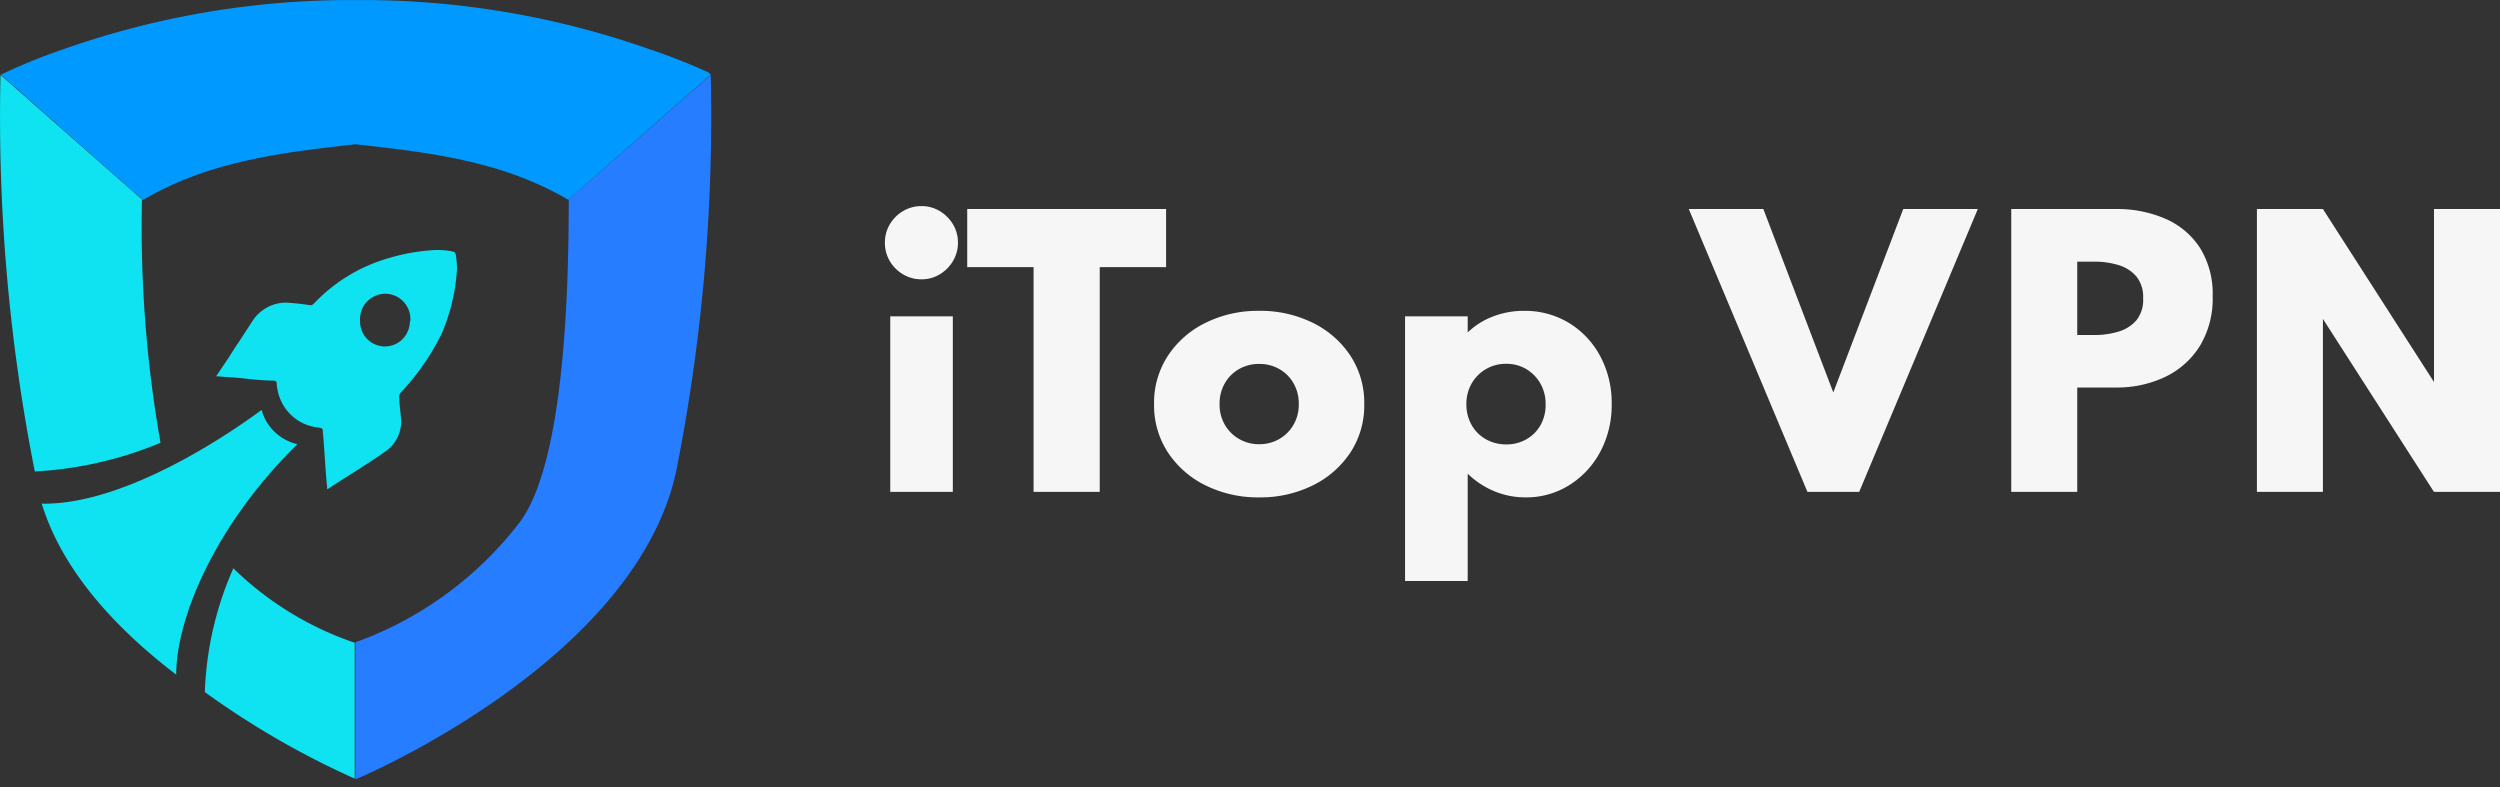
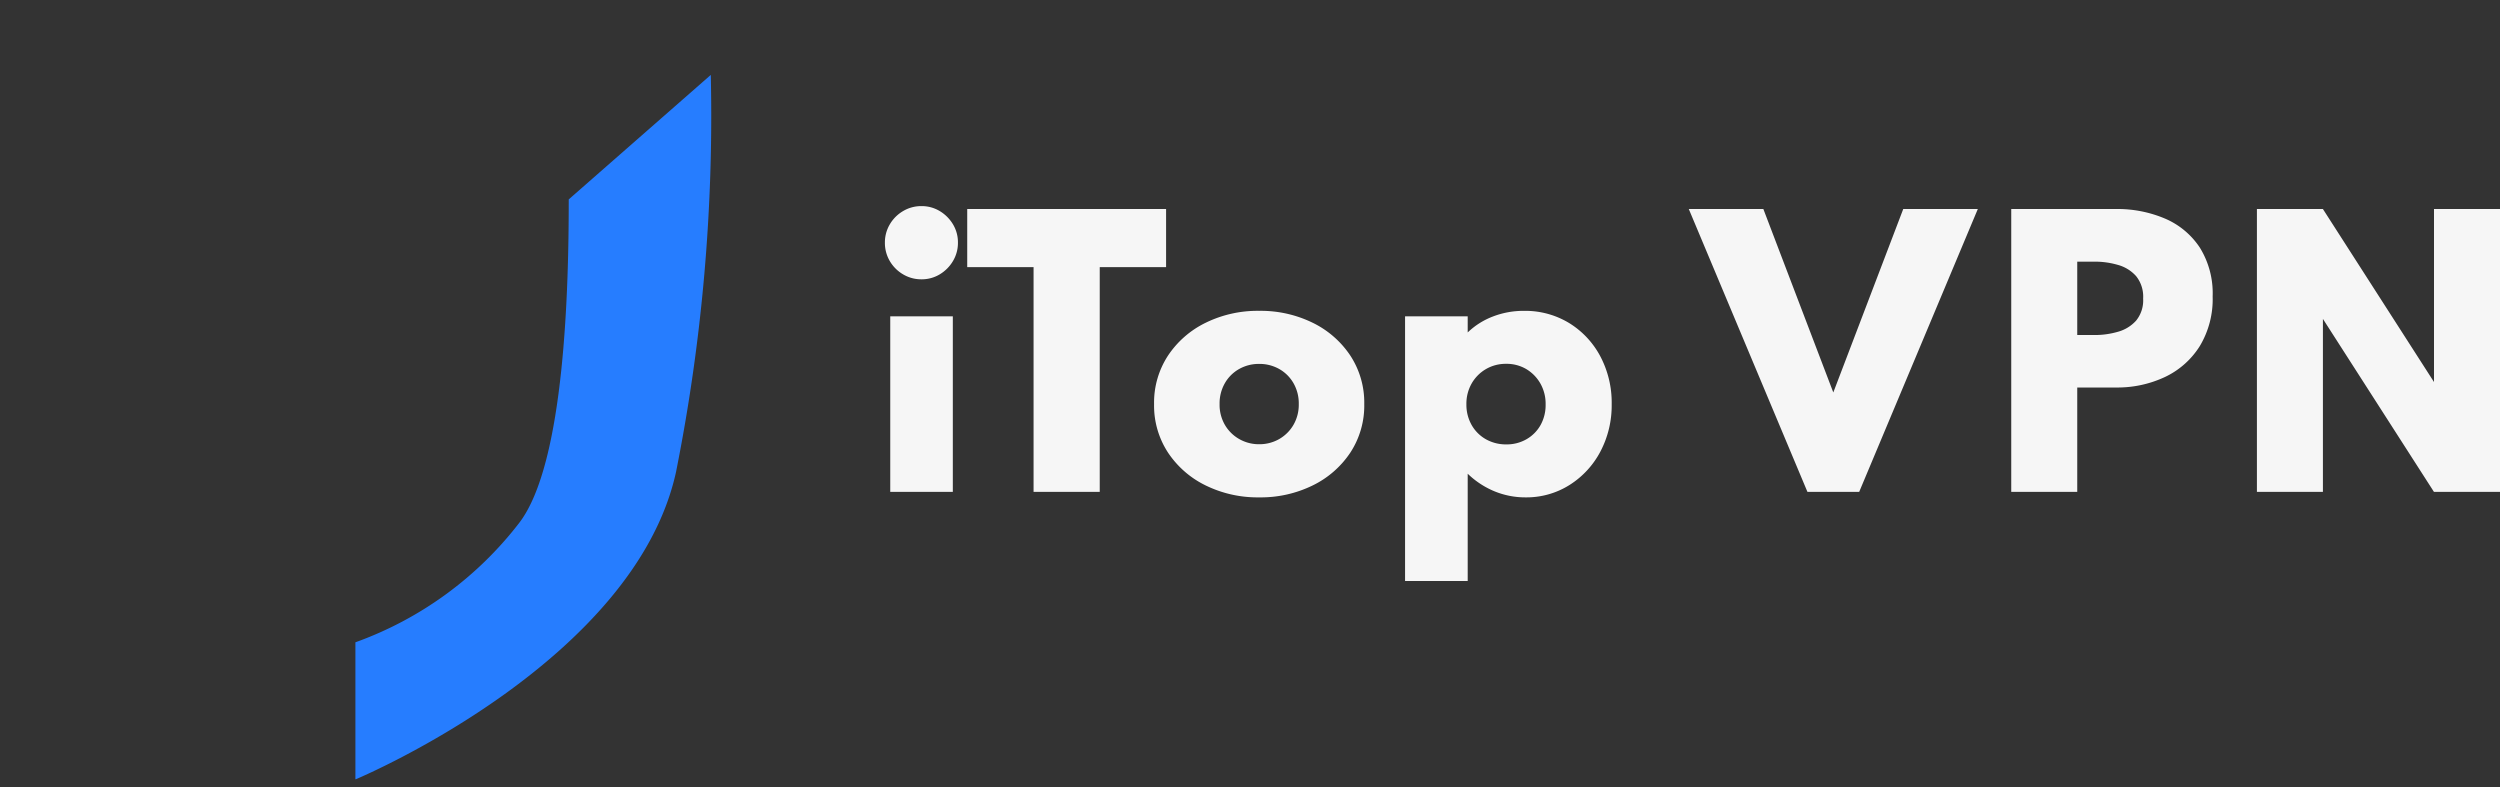
<svg xmlns="http://www.w3.org/2000/svg" width="160.413" height="50.516" viewBox="0 0 160.413 50.516">
  <rect x="0" y="0" width="160.413" height="50.516" fill="#333333" stroke="none" />
  <g id="组_1681" data-name="组 1681" transform="translate(-352 -58)">
    <path id="路径_5206" data-name="路径 5206" d="M1.848,0V-11.264H5.863V0Zm2-13.64a2.269,2.269,0,0,1-1.177-.319,2.375,2.375,0,0,1-.852-.852,2.291,2.291,0,0,1-.314-1.183,2.27,2.27,0,0,1,.314-1.171,2.375,2.375,0,0,1,.852-.853,2.269,2.269,0,0,1,1.177-.319,2.232,2.232,0,0,1,1.177.319,2.464,2.464,0,0,1,.847.847,2.232,2.232,0,0,1,.319,1.177,2.261,2.261,0,0,1-.319,1.183,2.449,2.449,0,0,1-.847.852A2.232,2.232,0,0,1,3.85-13.64ZM11.044,0V-14.421H6.787V-18.15h12.76v3.729H15.29V0ZM25.52.352a7.568,7.568,0,0,1-3.432-.765,6.113,6.113,0,0,1-2.42-2.112,5.5,5.5,0,0,1-.891-3.108,5.5,5.5,0,0,1,.891-3.108,6.113,6.113,0,0,1,2.42-2.112,7.568,7.568,0,0,1,3.432-.764,7.568,7.568,0,0,1,3.432.764,6.113,6.113,0,0,1,2.42,2.112,5.5,5.5,0,0,1,.891,3.108,5.5,5.5,0,0,1-.891,3.108,6.113,6.113,0,0,1-2.42,2.112A7.568,7.568,0,0,1,25.52.352Zm0-3.41a2.537,2.537,0,0,0,1.281-.33A2.478,2.478,0,0,0,27.72-4.3a2.579,2.579,0,0,0,.341-1.337,2.609,2.609,0,0,0-.341-1.342,2.425,2.425,0,0,0-.918-.908,2.571,2.571,0,0,0-1.281-.325,2.571,2.571,0,0,0-1.282.325,2.425,2.425,0,0,0-.918.908,2.609,2.609,0,0,0-.341,1.342A2.579,2.579,0,0,0,23.32-4.3a2.478,2.478,0,0,0,.918.908A2.537,2.537,0,0,0,25.52-3.058ZM34.881,5.72V-11.264H38.9v1.034a4.787,4.787,0,0,1,1.617-1.023,5.453,5.453,0,0,1,1.991-.363,5.422,5.422,0,0,1,2.9.781,5.555,5.555,0,0,1,2,2.134,6.349,6.349,0,0,1,.731,3.069,6.341,6.341,0,0,1-.726,3.047A5.64,5.64,0,0,1,45.43-.44,5.183,5.183,0,0,1,42.6.352a5.18,5.18,0,0,1-1.986-.391A5.487,5.487,0,0,1,38.9-1.166V5.72Zm6.49-8.767a2.539,2.539,0,0,0,1.309-.336,2.408,2.408,0,0,0,.9-.913A2.637,2.637,0,0,0,43.9-5.61a2.642,2.642,0,0,0-.335-1.342,2.535,2.535,0,0,0-.9-.924,2.478,2.478,0,0,0-1.3-.341,2.515,2.515,0,0,0-1.3.341,2.508,2.508,0,0,0-.913.924,2.62,2.62,0,0,0-.335,1.331,2.632,2.632,0,0,0,.33,1.32,2.414,2.414,0,0,0,.913.919A2.6,2.6,0,0,0,41.371-3.047ZM60.7,0,53.086-18.15h4.785L62.359-6.38l4.488-11.77h4.785L64.02,0ZM73.777,0V-18.15h6.71a7.787,7.787,0,0,1,3.162.616,5.05,5.05,0,0,1,2.228,1.859A5.555,5.555,0,0,1,86.7-12.54a5.837,5.837,0,0,1-.825,3.185,5.317,5.317,0,0,1-2.228,1.98,7.187,7.187,0,0,1-3.162.677H78.012V0Zm4.235-10.065h1.111a5.3,5.3,0,0,0,1.5-.209,2.439,2.439,0,0,0,1.166-.715,2.06,2.06,0,0,0,.451-1.419,2.1,2.1,0,0,0-.451-1.436,2.42,2.42,0,0,0-1.166-.72,5.305,5.305,0,0,0-1.5-.209H78.012ZM89.54,0V-18.15h4.235l7.128,11.1v-11.1h4.235V0H100.9L93.775-11.1V0Z" transform="translate(407.275 89.562)" fill="#f6f6f6" />
    <g id="组_1115" data-name="组 1115" transform="translate(352 58)">
      <path id="联合_128" data-name="联合 128" d="M21062,14405.217v-8.783a23.141,23.141,0,0,0,10.5-7.648c2.967-3.832,3.188-15.341,3.188-20.771l9.115-7.988a116.74,116.74,0,0,1-2.232,25.487c-2.648,12.026-19.855,19.416-20.541,19.707Z" transform="translate(-21039.195 -14355.221)" fill="#267dff" stroke="rgba(0,0,0,0)" stroke-miterlimit="10" stroke-width="1" />
-       <path id="路径_2486" data-name="路径 2486" d="M35.374,21.343c4.831.524,9.5,1.1,13.684,3.567L58.2,16.874l-.155-.144a39.186,39.186,0,0,0-3.825-1.5,55.438,55.438,0,0,0-18.306-3.139h-.973a55.5,55.5,0,0,0-18.345,3.179,37.627,37.627,0,0,0-3.951,1.609h0l9.114,8.048c4.168-2.47,8.813-3.047,13.627-3.579Z" transform="translate(-12.592 -12.088)" fill="#09f" />
-       <path id="联合_129" data-name="联合 129" d="M21075.166,14399.615a21.431,21.431,0,0,1,1.83-7.941,20.643,20.643,0,0,0,7.787,4.777v8.717A54.108,54.108,0,0,1,21075.166,14399.615Zm-10.5-12.09c5.938.127,13.541-5.575,14.143-6.015a3.281,3.281,0,0,0,.344.8,3.122,3.122,0,0,0,1.953,1.4c-5.338,5.229-7.777,11.233-7.777,14.785-3.633-2.774-7.24-6.475-8.621-10.947Zm18.074-4.475c0-.369,0-.369-.354-.418a2.955,2.955,0,0,1-2.187-1.426,3.2,3.2,0,0,1-.42-1.377c0-.14-.059-.186-.189-.2-.781,0-1.537-.1-2.3-.179l-1.4-.1.795-1.175c.24-.391.494-.771.746-1.148l.8-1.231a2.565,2.565,0,0,1,2.129-1.171,15.171,15.171,0,0,1,1.545.165.3.3,0,0,0,.256-.1,10.63,10.63,0,0,1,4.809-2.921,12.57,12.57,0,0,1,2.7-.5,4.776,4.776,0,0,1,1.3.057c.268.059.277.07.316.34a5.61,5.61,0,0,1,.059.806,12.342,12.342,0,0,1-.977,4.132,15.252,15.252,0,0,1-2.65,3.813.419.419,0,0,0-.078.269c0,.408.07.821.1,1.231a2.336,2.336,0,0,1-1.035,2.291c-1.191.84-2.457,1.583-3.682,2.4-.115-1.178-.174-2.38-.271-3.584Zm3.156-8.748a1.612,1.612,0,0,0-.768,1.514,1.593,1.593,0,0,0,2.721,1.153,1.67,1.67,0,0,0,.479-1.156l.025,0a1.642,1.642,0,0,0-.768-1.517A1.6,1.6,0,0,0,21085.895,14374.3Zm-23.865-14.308,9.1,8.016a80.108,80.108,0,0,0,1.191,15.608,24.156,24.156,0,0,1-8.066,1.841,117.25,117.25,0,0,1-2.2-25.46Z" transform="translate(-21062.023 -14355.208)" fill="#0fe3f1" />
    </g>
  </g>
</svg>